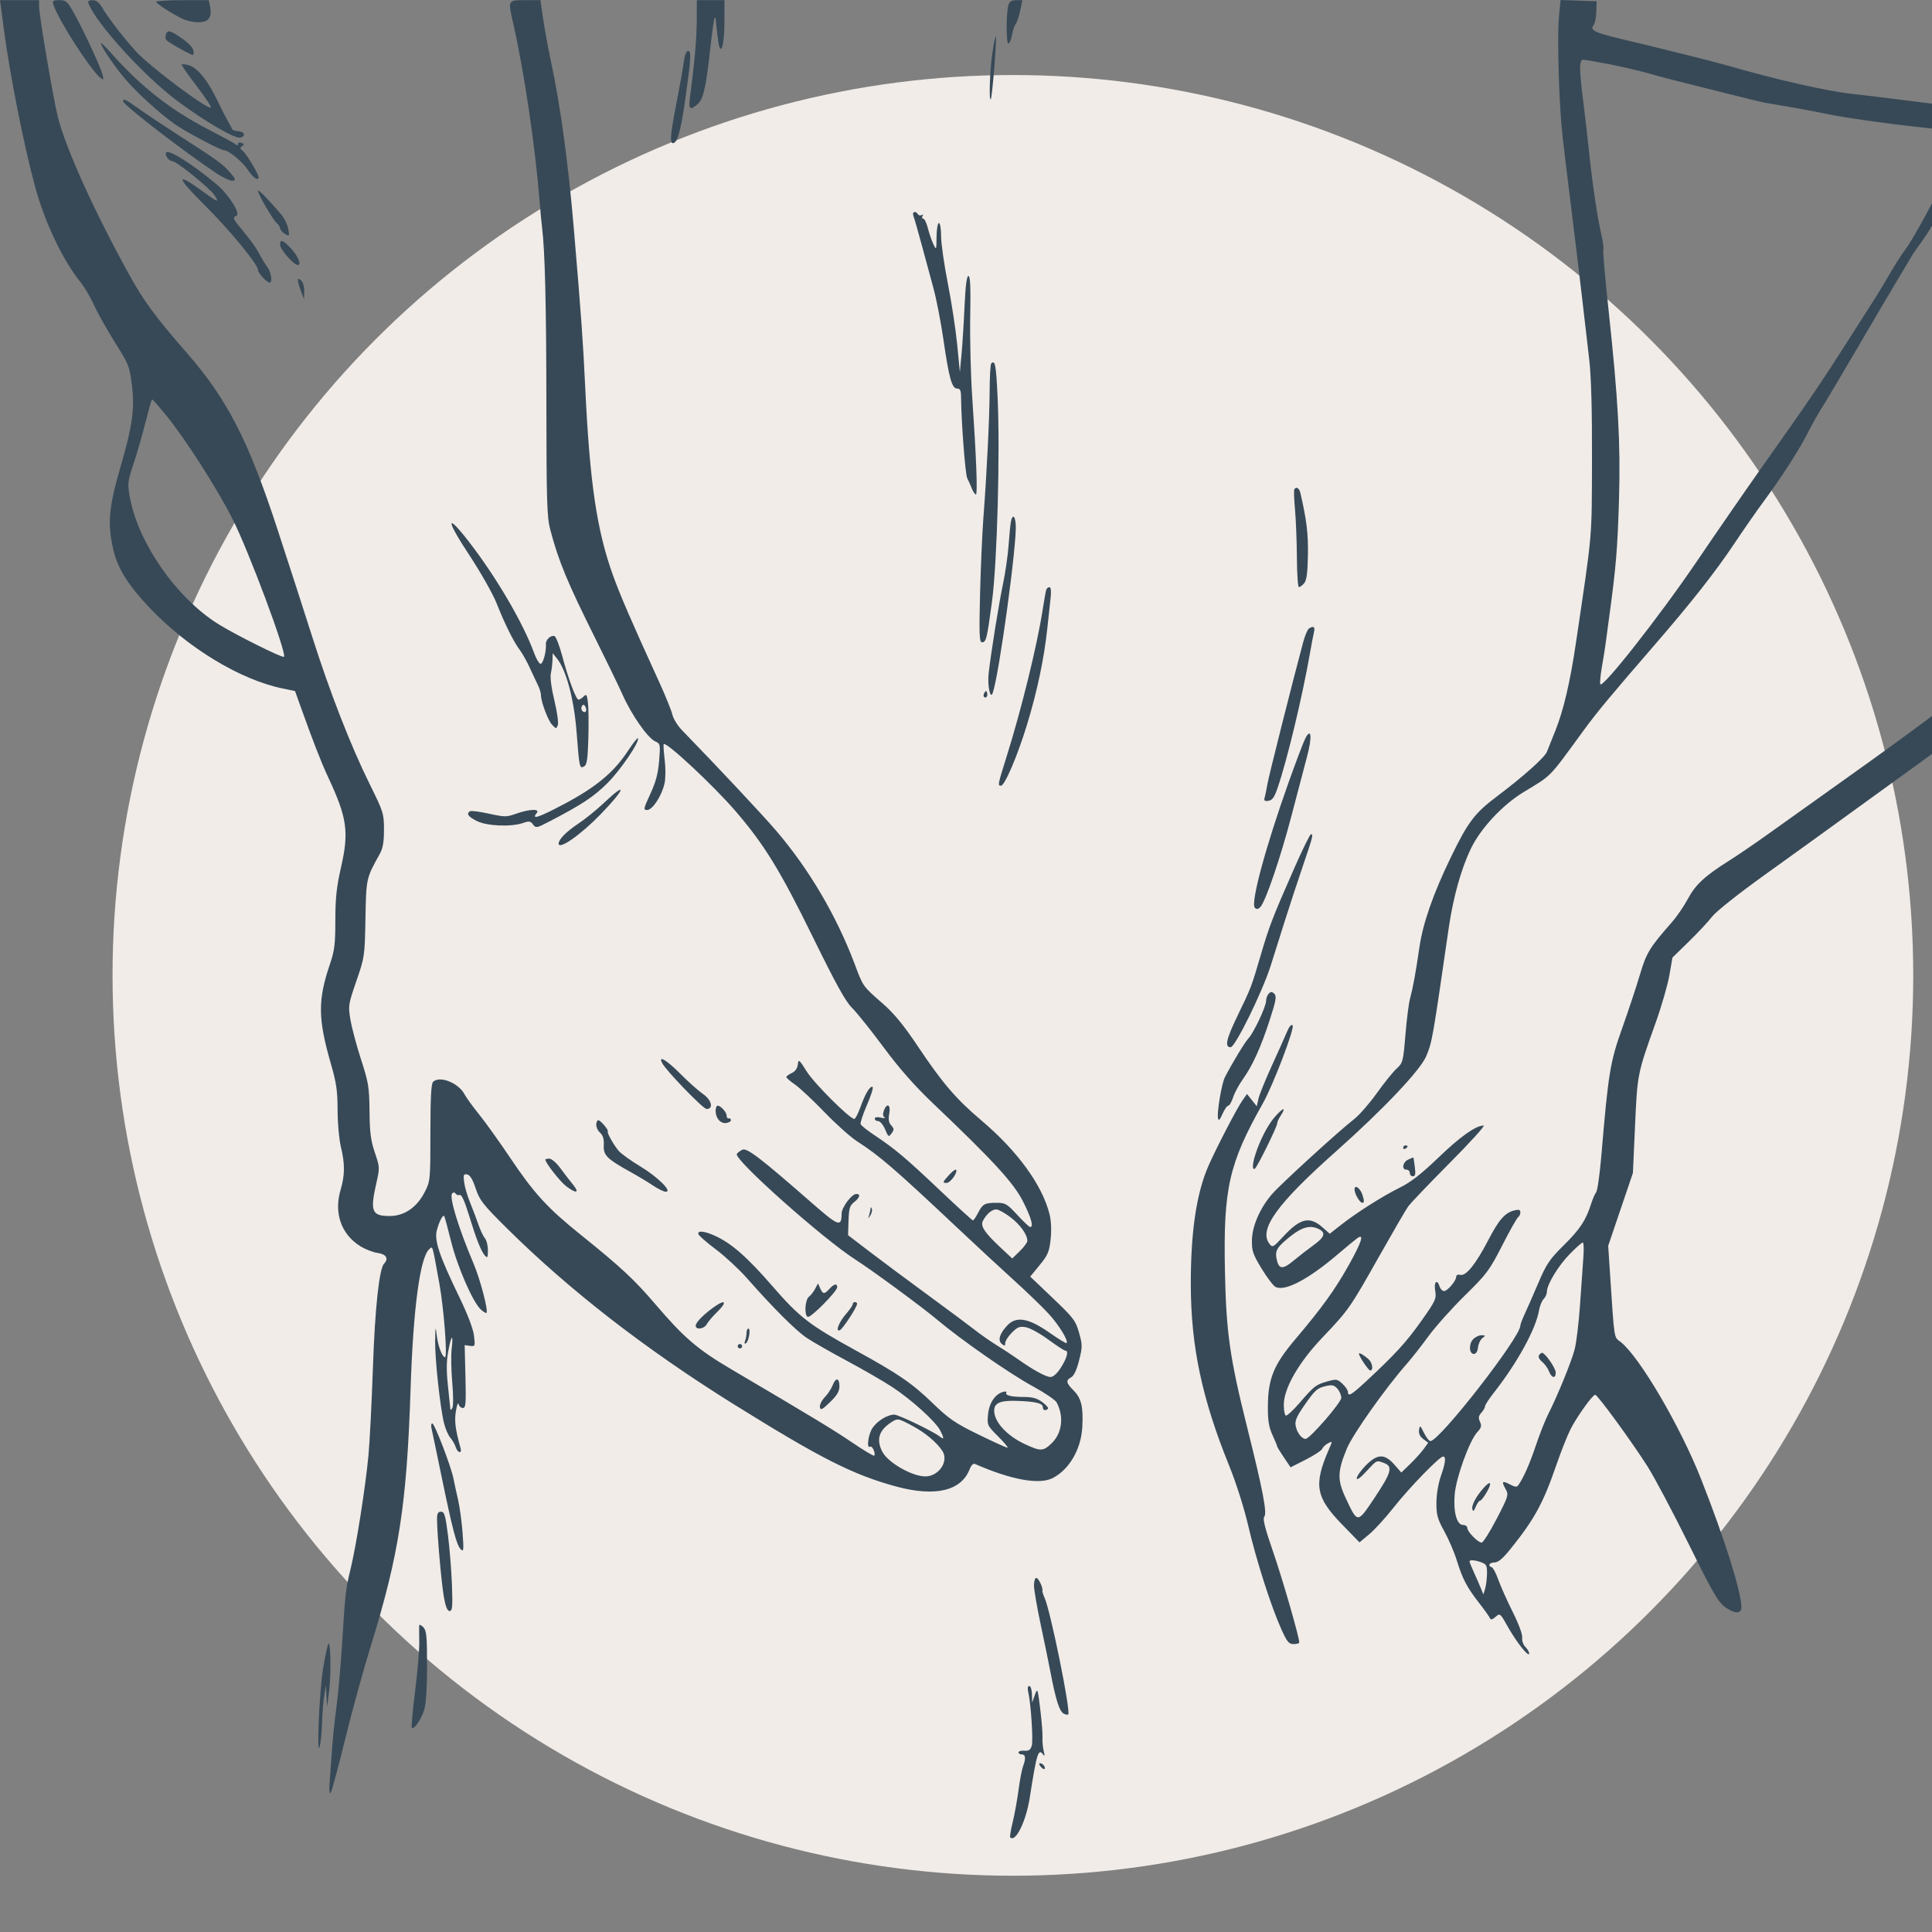
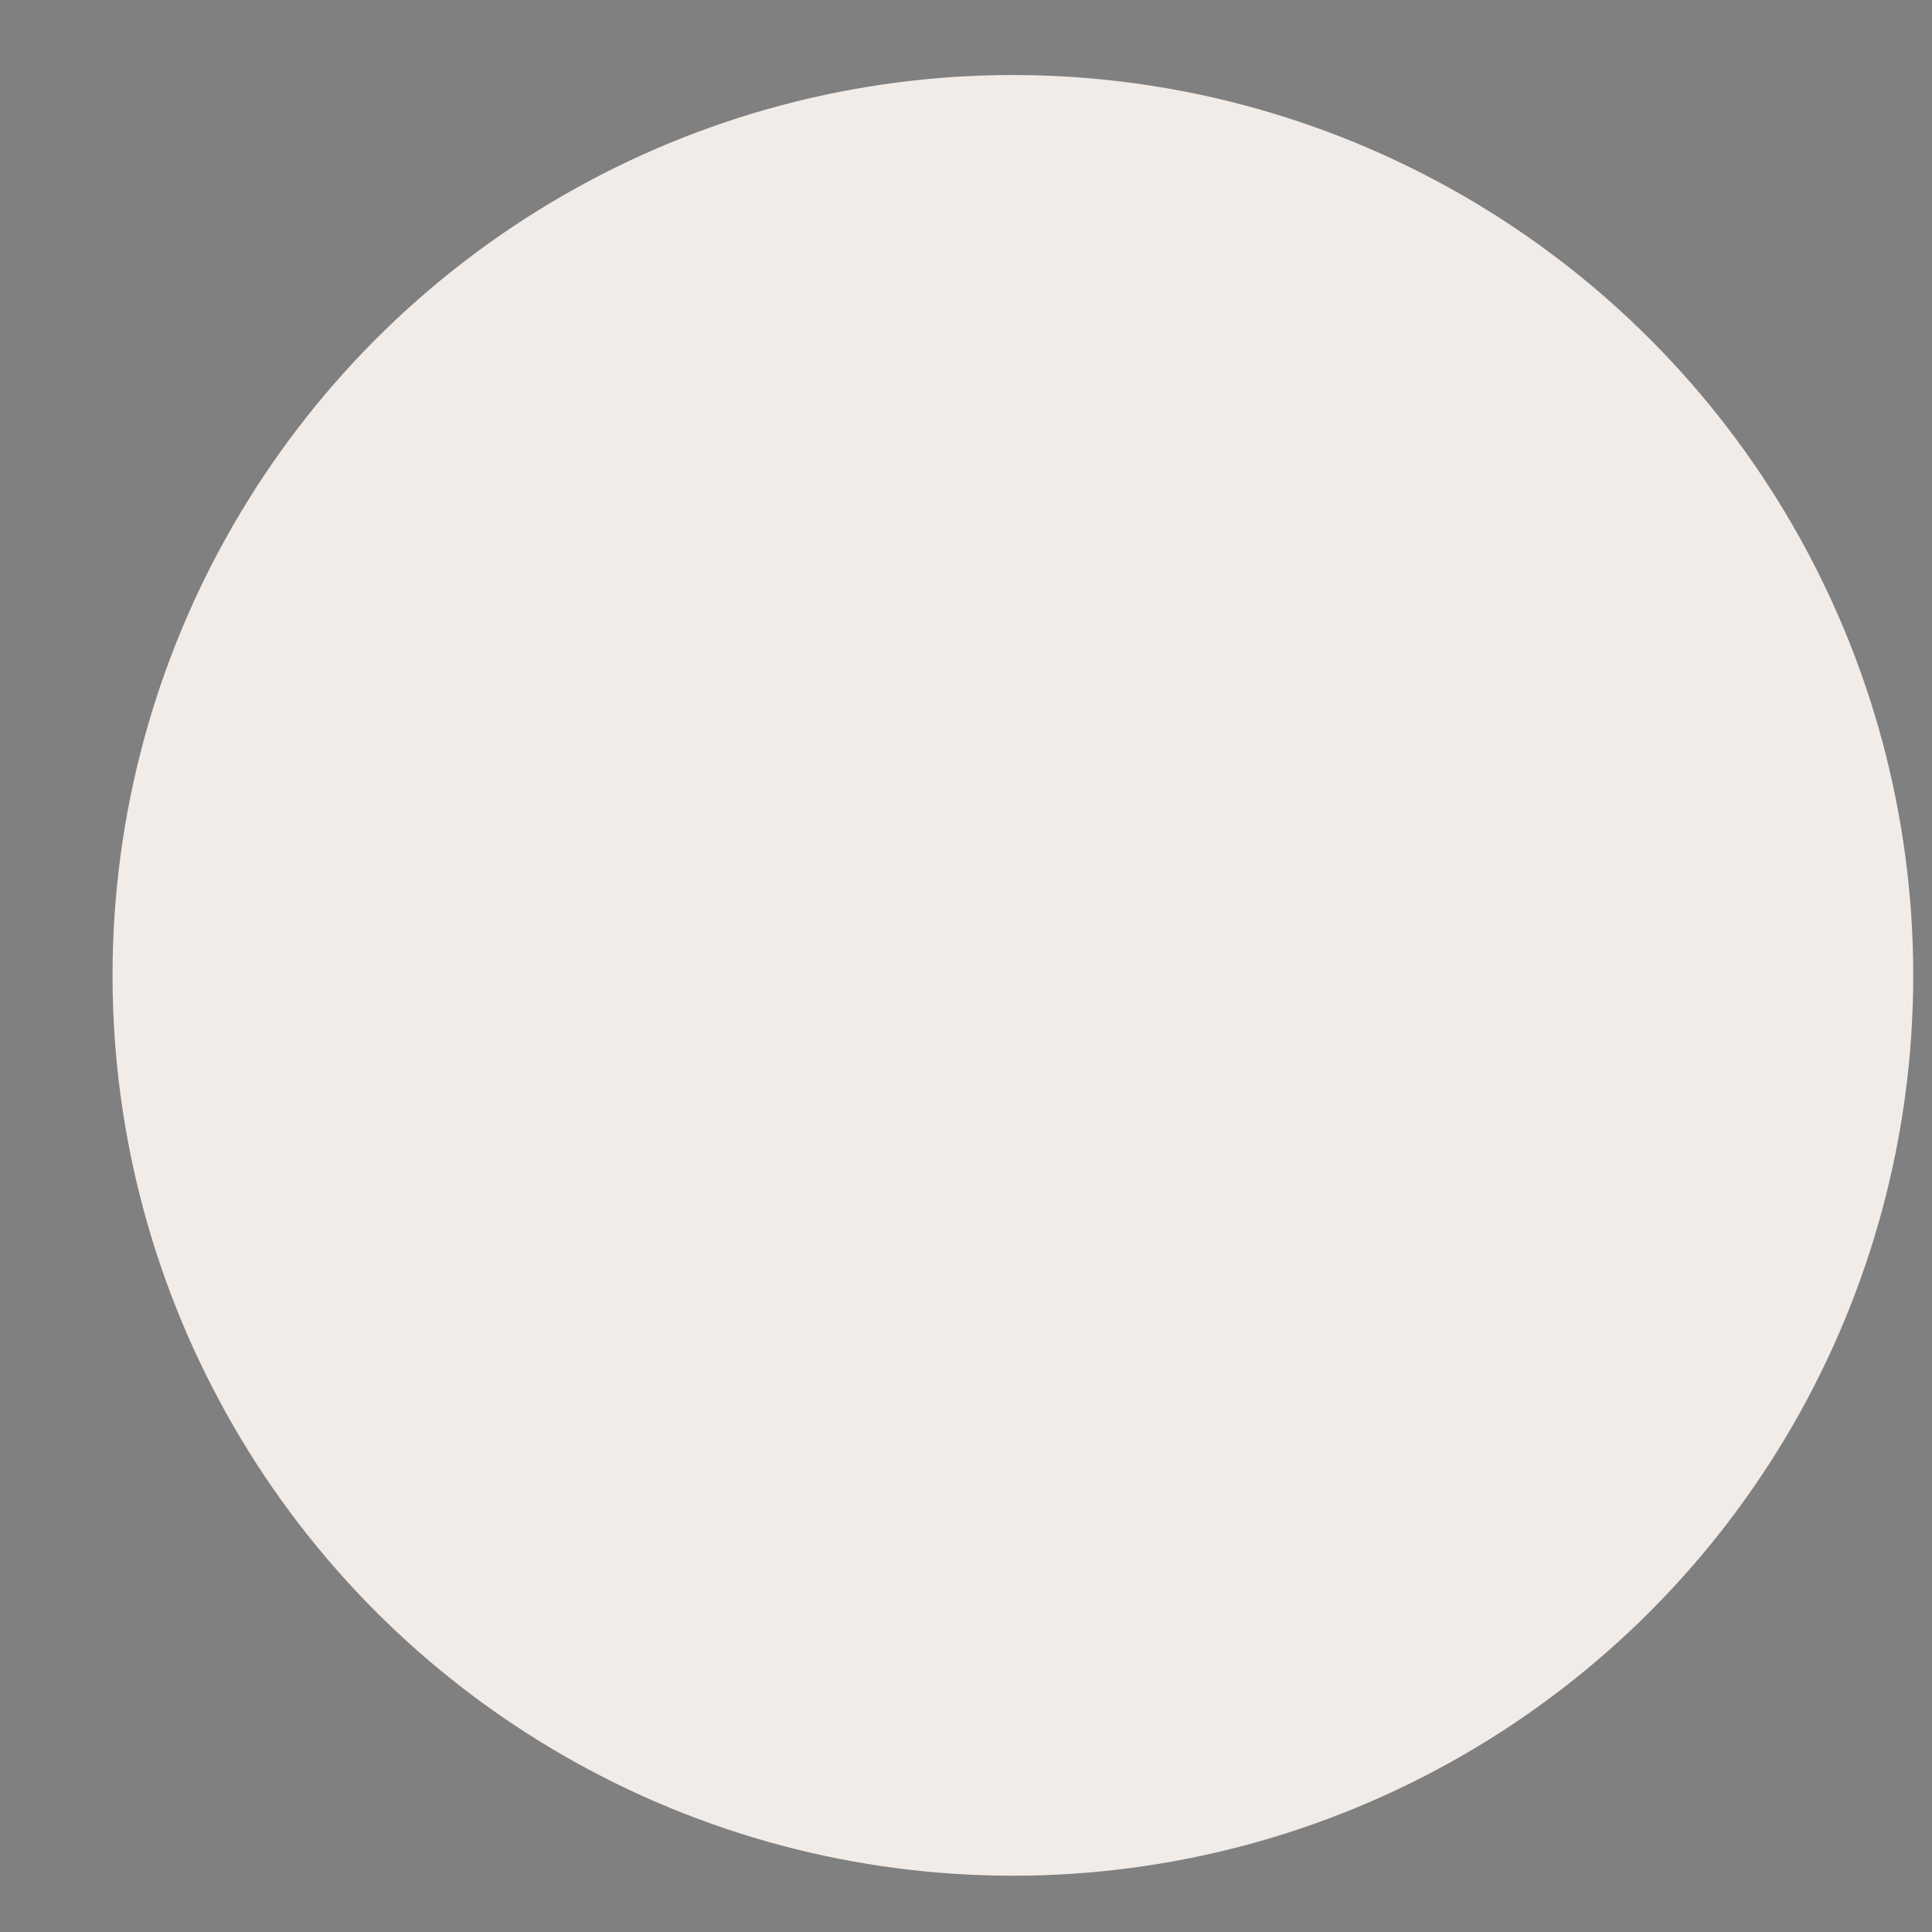
<svg xmlns="http://www.w3.org/2000/svg" width="103" height="103" viewBox="0 0 103 103" fill="none">
  <rect x="0" y="0" width="103" height="103" fill="#808080" stroke="none" />
  <g clip-path="url(#clip0_1001_10106)">
    <circle cx="54" cy="52" r="48" fill="#F1ECE8" />
-     <path fill-rule="evenodd" clip-rule="evenodd" d="M0.207 1.574C0.532 4.023 1.275 7.763 1.87 9.95C2.394 11.87 3.337 13.858 4.283 15.03C4.501 15.3 4.832 15.86 5.018 16.274C5.204 16.688 5.705 17.581 6.131 18.258C6.875 19.441 6.911 19.534 7.038 20.575C7.186 21.792 7.056 22.721 6.441 24.831C5.795 27.047 5.72 27.893 6.041 29.302C6.268 30.301 6.83 31.197 7.998 32.426C10.017 34.549 12.804 36.236 15.065 36.704L15.729 36.842L15.99 37.571C16.699 39.552 17.112 40.614 17.488 41.419C18.505 43.594 18.613 44.339 18.183 46.228C17.942 47.288 17.878 47.879 17.878 49.06C17.878 50.324 17.835 50.68 17.598 51.376C16.937 53.315 16.945 54.295 17.64 56.712C17.934 57.73 17.996 58.163 17.998 59.182C17.999 59.862 18.076 60.735 18.17 61.123C18.394 62.049 18.391 62.646 18.16 63.425C17.793 64.658 18.183 65.793 19.195 66.43C19.465 66.6 19.889 66.766 20.137 66.799C20.589 66.86 20.736 67.103 20.479 67.364C20.216 67.631 19.989 69.75 19.88 72.946C19.817 74.79 19.71 76.881 19.643 77.593C19.482 79.3 18.994 82.4 18.689 83.652C18.425 84.738 18.411 84.867 18.224 87.828C18.154 88.928 18.025 90.357 17.937 91.004C17.848 91.651 17.743 92.657 17.703 93.239C17.664 93.822 17.606 94.614 17.576 95C17.543 95.407 17.563 95.655 17.623 95.589C17.68 95.526 18.024 94.257 18.389 92.769C18.753 91.281 19.371 89.032 19.761 87.773C21.267 82.914 21.687 80.217 21.887 74.101C22.03 69.71 22.395 67.002 22.897 66.585C23.076 66.438 23.035 66.297 23.421 68.417C23.663 69.746 23.864 72.358 23.725 72.358C23.583 72.358 23.363 71.793 23.291 71.24C23.217 70.665 23.215 70.671 23.199 71.477C23.18 72.392 23.46 75.003 23.669 75.862C23.743 76.167 23.896 76.523 24.01 76.652C24.123 76.781 24.252 77.006 24.296 77.152C24.39 77.46 24.64 77.517 24.555 77.211C24.273 76.187 24.219 75.758 24.305 75.233C24.357 74.913 24.422 74.745 24.448 74.858C24.474 74.971 24.577 75.064 24.676 75.064C24.831 75.064 24.85 74.83 24.814 73.387L24.773 71.711L25.056 71.751C25.329 71.789 25.337 71.771 25.27 71.208C25.227 70.847 24.933 70.073 24.496 69.168C23.409 66.924 23.141 66.121 23.293 65.573C23.425 65.095 23.612 64.741 23.683 64.832C23.707 64.863 23.87 65.466 24.046 66.173C24.386 67.543 25.219 69.447 25.64 69.818C25.78 69.942 25.913 70.021 25.936 69.995C26.041 69.874 25.604 68.209 25.244 67.358C24.429 65.431 23.932 63.798 24.108 63.623C24.174 63.557 24.246 63.563 24.292 63.637C24.334 63.705 24.433 63.736 24.512 63.707C24.605 63.673 24.772 64.035 24.988 64.742C25.391 66.061 25.648 66.714 25.855 66.942C25.987 67.088 26.011 67.045 26.011 66.658C26.011 66.406 25.939 66.117 25.852 66.015C25.764 65.913 25.611 65.591 25.512 65.3C25.412 65.008 25.211 64.479 25.066 64.123C24.92 63.767 24.775 63.273 24.744 63.024C24.695 62.631 24.716 62.577 24.907 62.613C25.058 62.641 25.2 62.876 25.36 63.359C25.569 63.99 25.744 64.214 27.017 65.476C30.352 68.783 34.417 71.936 39.12 74.865C43.76 77.754 45.458 78.615 47.757 79.244C49.853 79.817 51.253 79.488 51.699 78.316C51.774 78.121 51.888 78.007 51.972 78.045C53.929 78.902 55.413 79.169 56.134 78.794C57.009 78.338 57.632 77.262 57.699 76.094C57.76 75.01 57.651 74.546 57.241 74.136C56.835 73.731 56.809 73.587 57.112 73.425C57.253 73.35 57.403 73.027 57.528 72.53C57.711 71.804 57.711 71.705 57.527 71.052C57.346 70.408 57.234 70.26 56.127 69.205L54.925 68.059L55.427 67.446C55.866 66.91 55.94 66.735 56.012 66.065C56.063 65.589 56.042 65.086 55.956 64.74C55.569 63.183 54.252 61.369 52.32 59.733C50.969 58.589 50.245 57.745 48.942 55.796C48.18 54.656 47.672 54.036 47.061 53.502C45.995 52.57 46.017 52.602 45.574 51.418C44.606 48.839 43.132 46.333 41.382 44.291C40.638 43.422 38.355 40.986 36.364 38.934C36.127 38.69 35.895 38.316 35.848 38.104C35.801 37.892 35.484 37.109 35.144 36.363C33.676 33.153 33.073 31.761 32.683 30.679C31.814 28.271 31.439 25.723 31.197 20.596C31.084 18.208 30.992 16.921 30.602 12.303C30.298 8.7 29.887 5.681 29.368 3.244C29.216 2.533 29.029 1.513 28.952 0.98L28.812 0.009H28.001C27.061 0.009 27.072 -0.013 27.372 1.303C27.945 3.81 28.549 7.909 28.776 10.832C28.814 11.317 28.869 11.9 28.898 12.126C29.053 13.339 29.124 16.21 29.129 21.537C29.134 26.759 29.159 27.571 29.337 28.243C29.784 29.935 30.249 31.054 31.782 34.125C32.347 35.257 32.987 36.581 33.205 37.066C33.679 38.127 34.533 39.344 34.928 39.523C35.206 39.65 35.212 39.681 35.139 40.566C35.084 41.243 34.963 41.697 34.669 42.33C34.304 43.117 34.291 43.183 34.502 43.183C34.785 43.183 35.279 42.431 35.426 41.773C35.488 41.499 35.492 40.958 35.436 40.506C35.382 40.072 35.36 39.695 35.386 39.669C35.523 39.532 38.037 41.879 39.205 43.234C40.741 45.016 41.596 46.407 43.331 49.948C44.557 52.448 45.077 53.39 45.423 53.73C45.676 53.979 46.432 54.924 47.104 55.83C47.948 56.968 48.764 57.895 49.747 58.829C52.955 61.882 54.042 63.066 54.538 64.049C54.978 64.919 55.117 65.417 54.92 65.417C54.872 65.417 54.564 65.126 54.235 64.77C53.681 64.172 53.597 64.123 53.113 64.125C52.488 64.127 52.387 64.184 52.132 64.682C52.024 64.892 51.906 65.064 51.87 65.064C51.834 65.064 51.027 64.328 50.076 63.427C48.252 61.701 47.706 61.242 46.61 60.514C46.238 60.267 45.911 60.005 45.883 59.932C45.854 59.86 46.007 59.397 46.222 58.903C46.437 58.409 46.572 57.979 46.52 57.948C46.391 57.868 46.127 58.307 45.868 59.035C45.747 59.375 45.601 59.653 45.545 59.653C45.304 59.653 43.418 57.772 43.012 57.129C42.598 56.471 42.569 56.448 42.533 56.753C42.509 56.96 42.392 57.125 42.209 57.208C42.052 57.279 41.923 57.375 41.923 57.421C41.923 57.466 42.13 57.647 42.384 57.822C42.638 57.998 43.345 58.659 43.955 59.292C44.565 59.925 45.352 60.628 45.704 60.854C46.889 61.615 47.712 62.326 51.057 65.476C52.03 66.392 53.388 67.65 54.075 68.272C54.762 68.895 55.589 69.693 55.912 70.047C56.461 70.646 56.976 71.49 56.862 71.603C56.835 71.631 56.422 71.38 55.944 71.045C54.829 70.263 54.174 70.154 53.693 70.671C53.284 71.111 53.184 71.461 53.412 71.65C53.561 71.773 53.592 71.764 53.592 71.599C53.592 71.489 53.752 71.239 53.949 71.043C54.252 70.74 54.365 70.697 54.703 70.761C54.921 70.802 55.457 71.098 55.894 71.42C56.331 71.742 56.734 72.005 56.79 72.005C56.985 72.005 56.889 72.39 56.568 72.897C56.364 73.218 56.156 73.41 56.008 73.412C55.767 73.415 55.065 73.03 54.234 72.438C53.978 72.255 53.494 71.938 53.159 71.732C52.824 71.526 52.294 71.157 51.98 70.91C51.667 70.664 50.509 69.803 49.407 68.996C48.305 68.189 46.91 67.151 46.308 66.689L45.212 65.85L45.237 65.077C45.258 64.423 45.305 64.269 45.537 64.087C45.844 63.846 45.895 63.653 45.653 63.653C45.404 63.653 44.87 64.37 44.868 64.705C44.863 65.433 44.708 65.379 43.319 64.164C40.503 61.7 39.809 61.17 39.566 61.299C39.443 61.365 39.315 61.464 39.281 61.519C39.105 61.802 43.873 66.047 45.622 67.164C46.502 67.727 49.155 69.677 49.952 70.348C51.241 71.433 53.811 73.223 55.045 73.897C55.683 74.244 56.261 74.634 56.331 74.764C56.74 75.526 56.622 76.429 56.042 76.969C55.608 77.374 55.472 77.376 54.652 76.996C53.679 76.545 53.002 75.809 53.002 75.202C53.002 74.803 53.325 74.659 54.164 74.683C55.183 74.713 55.595 74.808 55.595 75.014C55.595 75.189 55.737 75.236 55.869 75.105C55.911 75.062 55.777 74.903 55.571 74.752C55.29 74.545 55.041 74.476 54.58 74.476C53.909 74.476 53.56 74.387 53.651 74.239C53.684 74.187 53.608 74.171 53.484 74.204C53.056 74.315 52.735 74.792 52.676 75.404C52.621 75.976 52.632 76 53.218 76.585C53.547 76.913 53.768 77.181 53.709 77.181C53.651 77.181 52.956 76.865 52.165 76.479C50.936 75.879 50.588 75.642 49.772 74.852C48.627 73.743 47.926 73.261 45.62 71.994C43.135 70.629 42.627 70.236 41.157 68.542C39.829 67.013 38.987 66.277 38.115 65.882C37.543 65.623 37.167 65.588 37.236 65.8C37.263 65.881 37.686 66.249 38.177 66.618C38.668 66.988 39.406 67.672 39.818 68.139C41.254 69.769 42.453 70.963 43.041 71.348C43.366 71.561 44.328 72.109 45.178 72.564C46.028 73.019 47.113 73.647 47.589 73.96C48.593 74.621 49.879 75.785 50.122 76.255C50.336 76.668 50.337 76.777 50.124 76.601C49.808 76.339 47.902 75.417 47.677 75.417C47.322 75.417 46.797 75.734 46.529 76.109C46.288 76.448 46.18 77.26 46.393 77.128C46.505 77.059 46.703 77.508 46.604 77.607C46.574 77.637 46.052 77.324 45.444 76.912C44.427 76.223 43.393 75.596 38.983 72.997C37.193 71.942 36.47 71.323 34.95 69.544C33.812 68.212 33.106 67.555 30.95 65.821C29.19 64.407 28.469 63.619 27.198 61.725C26.629 60.877 25.886 59.838 25.546 59.418C25.207 58.997 24.856 58.513 24.766 58.341C24.446 57.73 23.435 57.33 23.088 57.677C22.986 57.778 22.946 58.545 22.946 60.386C22.946 62.899 22.94 62.967 22.649 63.54C22.228 64.37 21.558 64.829 20.772 64.829C19.819 64.829 19.721 64.582 20.068 63.058C20.249 62.263 20.247 62.218 19.984 61.447C19.767 60.808 19.711 60.376 19.7 59.241C19.686 57.956 19.646 57.709 19.248 56.482C19.008 55.741 18.754 54.788 18.683 54.365C18.558 53.62 18.568 53.552 19 52.3C19.439 51.026 19.446 50.975 19.483 48.972C19.523 46.818 19.522 46.825 20.241 45.536C20.412 45.229 20.471 44.897 20.471 44.233C20.471 43.375 20.443 43.286 19.718 41.822C18.703 39.773 17.595 36.933 16.646 33.949C16.214 32.59 15.384 30.022 14.801 28.243C13.242 23.477 12.126 21.301 9.976 18.832C8.26 16.862 7.667 16.056 6.882 14.633C5.008 11.231 3.534 7.978 3.088 6.253C2.855 5.354 2.084 0.813 2.084 0.34V0.009H1.042H0L0.207 1.574ZM2.858 0.274C3.103 1.05 4.801 3.694 5.342 4.14C5.52 4.286 5.533 4.273 5.475 4.009C5.392 3.637 4.503 1.711 3.969 0.744C3.596 0.071 3.529 0.009 3.168 0.009C2.815 0.009 2.784 0.036 2.858 0.274ZM4.718 0.181C5.136 1.268 7.711 4.09 9.485 5.404C10.968 6.503 12.53 7.41 12.814 7.336C13.132 7.253 13.043 7.013 12.687 6.994C12.533 6.986 12.391 6.933 12.371 6.877C12.351 6.82 12.257 6.641 12.162 6.479C12.067 6.318 11.78 5.757 11.525 5.233C11.027 4.212 10.493 3.583 10.025 3.465C9.865 3.425 9.713 3.414 9.687 3.44C9.661 3.466 10.015 3.977 10.474 4.576C10.933 5.175 11.278 5.694 11.242 5.731C11.096 5.876 8.034 3.588 7.267 2.761C6.645 2.09 5.757 0.939 5.438 0.392C5.285 0.129 5.127 0.009 4.934 0.009C4.735 0.009 4.671 0.06 4.718 0.181ZM8.331 0.097C8.331 0.191 9.081 0.679 9.71 0.996C9.917 1.1 10.3 1.186 10.56 1.186C11.117 1.186 11.315 0.934 11.203 0.372L11.13 0.009H9.73C8.961 0.009 8.331 0.049 8.331 0.097ZM37.145 1.097C37.142 2.055 37.025 3.373 36.781 5.215C36.7 5.824 36.789 5.901 37.183 5.56C37.495 5.29 37.63 4.71 37.858 2.663C37.958 1.76 38.065 0.997 38.095 0.967C38.126 0.936 38.152 0.933 38.154 0.96C38.178 1.371 38.299 2.345 38.342 2.476C38.481 2.898 38.619 2.246 38.621 1.156L38.623 0.009L37.886 0.009L37.149 0.009L37.145 1.097ZM53.767 0.25C53.635 0.663 53.635 2.367 53.766 2.324C53.831 2.302 53.916 2.092 53.955 1.858C53.993 1.625 54.08 1.364 54.148 1.28C54.216 1.196 54.324 0.875 54.389 0.568L54.506 0.009H54.175C53.944 0.009 53.82 0.083 53.767 0.25ZM83.111 0.916C83.008 2.003 83.118 5.631 83.303 7.264C83.375 7.9 83.592 9.691 83.785 11.244C83.978 12.797 84.234 14.914 84.353 15.95C84.472 16.985 84.641 18.441 84.728 19.185C84.832 20.084 84.881 21.877 84.873 24.537C84.86 28.835 84.914 28.224 84.013 34.301C83.706 36.37 83.353 37.875 82.925 38.941C82.729 39.43 82.524 39.942 82.47 40.079C82.347 40.386 81.22 41.394 79.817 42.449C78.614 43.354 78.267 43.812 77.345 45.712C76.416 47.627 75.862 49.209 75.677 50.477C75.47 51.892 75.332 52.647 75.172 53.242C75.102 53.5 74.991 54.374 74.925 55.183C74.809 56.596 74.791 56.665 74.453 56.974C74.26 57.151 73.784 57.741 73.397 58.286C73.009 58.83 72.465 59.452 72.188 59.667C71.368 60.303 68.256 63.146 67.81 63.666C67.169 64.413 66.755 65.369 66.743 66.123C66.735 66.69 66.799 66.877 67.258 67.632C67.547 68.105 67.878 68.544 67.995 68.606C68.49 68.87 69.733 68.222 71.316 66.873C71.762 66.493 72.226 66.109 72.347 66.021C72.753 65.724 72.605 66.199 71.899 67.458C71.167 68.766 70.478 69.721 69.056 71.399C67.907 72.756 67.605 73.492 67.594 74.964C67.589 75.732 67.643 76.073 67.838 76.501C67.976 76.803 68.089 77.078 68.089 77.11C68.089 77.143 68.25 77.407 68.447 77.698L68.804 78.227L69.615 77.816C70.061 77.589 70.454 77.331 70.489 77.242C70.523 77.152 70.662 77.02 70.798 76.947C71.043 76.817 71.043 76.819 70.85 77.263C70.019 79.174 70.136 79.825 71.58 81.305L72.479 82.228L72.997 81.795C73.282 81.558 73.871 80.912 74.306 80.36C75.139 79.305 76.743 77.652 76.934 77.652C77.104 77.652 77.064 77.992 76.811 78.711C76.68 79.084 76.582 79.677 76.579 80.113C76.576 80.762 76.635 80.975 77 81.638C77.233 82.061 77.531 82.754 77.661 83.177C77.969 84.175 78.201 84.618 78.856 85.46C79.152 85.839 79.415 86.21 79.441 86.283C79.471 86.369 79.573 86.34 79.73 86.202C79.969 85.99 79.978 85.996 80.399 86.748C80.856 87.564 81.521 88.393 81.524 88.151C81.525 88.07 81.433 87.912 81.32 87.798C81.204 87.683 81.131 87.468 81.153 87.311C81.177 87.145 80.967 86.577 80.646 85.936C80.346 85.336 80.001 84.564 79.88 84.222C79.759 83.88 79.603 83.58 79.532 83.557C79.298 83.479 79.4 83.299 79.678 83.299C79.873 83.299 80.124 83.086 80.543 82.563C81.803 80.994 82.266 80.148 82.956 78.151C83.213 77.407 83.559 76.529 83.726 76.201C84.071 75.523 84.904 74.358 85.045 74.358C85.17 74.358 86.996 76.861 87.835 78.181C88.204 78.764 89.191 80.623 90.027 82.313C91.373 85.034 91.601 85.423 92.014 85.709C92.504 86.048 92.843 86.038 92.839 85.684C92.831 84.851 91.947 82.04 90.689 78.853C89.579 76.036 87.405 72.331 86.401 71.543C86.031 71.252 86.077 71.558 85.826 67.77L85.737 66.417L86.396 64.475L87.055 62.533L87.169 60.005C87.293 57.258 87.294 57.248 88.254 54.563C88.573 53.673 88.908 52.517 88.998 51.996L89.163 51.049L90.03 50.204C90.506 49.74 91.069 49.138 91.279 48.867C91.504 48.579 92.697 47.634 94.167 46.58C95.545 45.592 97.202 44.397 97.85 43.925C98.499 43.453 100.435 42.051 102.153 40.81C105.933 38.078 108.093 36.364 110.639 34.072C112.074 32.78 115.792 28.978 118.005 26.537C119.296 25.114 120.834 23.42 121.422 22.773C126.408 17.287 128.885 14.172 131.076 10.63C132.026 9.093 133.004 7.819 133.809 7.068C136.07 4.957 136.601 4.24 136.882 2.914C137.066 2.052 137.031 0.896 136.805 0.302C136.699 0.024 136.647 0.009 135.747 0.009C135.227 0.009 134.802 0.033 134.802 0.061C134.802 0.09 134.921 0.315 135.067 0.561C135.283 0.927 135.332 1.185 135.332 1.965C135.332 2.899 135.32 2.938 134.821 3.671C134.54 4.083 133.915 4.765 133.432 5.185C132.317 6.157 131.432 7.275 130.081 9.419C128.186 12.427 127.026 13.939 123.268 18.299C118.868 23.402 114.028 28.737 112.216 30.481C108.775 33.791 104.946 36.858 98.734 41.277C97.081 42.453 95.119 43.853 94.373 44.388C93.628 44.923 92.647 45.594 92.193 45.879C90.898 46.692 90.393 47.158 89.987 47.918C89.781 48.305 89.396 48.867 89.132 49.167C87.942 50.52 87.773 50.798 87.426 51.97C87.238 52.605 86.814 53.885 86.483 54.815C85.838 56.626 85.745 57.196 85.371 61.617C85.288 62.6 85.165 63.473 85.097 63.558C85.03 63.642 84.908 63.923 84.826 64.182C84.548 65.059 84.233 65.535 83.368 66.389C82.609 67.139 82.445 67.382 82.004 68.417C81.728 69.064 81.401 69.809 81.278 70.072C81.155 70.335 81.054 70.604 81.054 70.671C81.054 71.298 76.746 76.828 76.258 76.828C76.188 76.828 76.033 76.63 75.914 76.387C75.713 75.977 75.694 75.966 75.654 76.231C75.625 76.424 75.697 76.582 75.876 76.717L76.141 76.916L75.897 77.255C75.762 77.441 75.44 77.798 75.18 78.049L74.708 78.505L74.333 78.078C73.812 77.486 73.421 77.501 72.804 78.137C72.544 78.403 72.332 78.707 72.332 78.811C72.332 78.928 72.526 78.789 72.844 78.443C73.412 77.826 73.377 77.842 73.798 78.002C74.268 78.18 74.177 78.511 73.289 79.84C72.356 81.238 72.387 81.238 71.735 79.849C71.288 78.896 71.302 78.434 71.81 77.215C72.127 76.456 73.871 73.991 74.989 72.722C75.251 72.425 75.775 71.758 76.153 71.24C76.531 70.723 77.407 69.743 78.099 69.064C79.265 67.919 79.41 67.724 80.089 66.394C80.492 65.605 80.874 64.927 80.938 64.887C81.002 64.848 81.054 64.733 81.054 64.633C81.054 64.493 80.979 64.469 80.73 64.531C80.234 64.654 79.904 65.031 79.338 66.123C78.686 67.383 78.154 68.045 77.856 67.967C77.727 67.933 77.636 67.971 77.636 68.059C77.636 68.28 77.173 68.829 76.987 68.829C76.899 68.829 76.793 68.723 76.752 68.594C76.616 68.165 76.433 68.334 76.514 68.814C76.586 69.239 76.537 69.346 75.769 70.431C74.97 71.559 74.386 72.197 72.815 73.657C72.045 74.373 71.861 74.478 71.861 74.202C71.861 74.116 71.73 73.924 71.57 73.774C71.301 73.521 71.243 73.512 70.775 73.644C70.152 73.819 70.067 73.885 69.28 74.796C68.932 75.2 68.602 75.501 68.545 75.466C68.489 75.431 68.443 75.174 68.443 74.894C68.443 74.018 69.228 72.648 70.491 71.319C71.904 69.833 71.964 69.748 73.514 67C74.243 65.709 74.941 64.508 75.066 64.33C75.191 64.153 76.188 63.107 77.282 62.007C78.375 60.906 79.192 60.006 79.097 60.006C78.679 60.006 77.852 60.592 76.687 61.713C75.77 62.594 75.213 63.027 74.619 63.32C73.705 63.771 72.324 64.648 71.465 65.323L70.893 65.773L70.489 65.419C69.814 64.827 69.312 64.95 68.41 65.926C67.87 66.51 67.839 66.525 67.673 66.306C67.096 65.546 68.081 64.178 71.213 61.396C73.739 59.151 75.73 57.05 76.039 56.301C76.353 55.544 76.37 55.447 77.235 49.477C77.474 47.832 77.9 46.31 78.425 45.226C78.943 44.159 80.099 42.918 81.207 42.242C82.78 41.283 82.515 41.555 84.43 38.937C85.151 37.952 85.827 37.138 88.22 34.373C90.171 32.12 91.469 30.469 92.469 28.969C92.973 28.214 93.681 27.196 94.044 26.707C94.981 25.443 95.936 23.956 96.383 23.067C96.594 22.646 96.936 22.037 97.143 21.714C97.35 21.39 98.2 19.961 99.031 18.538C99.863 17.114 100.839 15.457 101.201 14.855C101.562 14.253 101.911 13.671 101.977 13.561C102.042 13.451 102.273 13.123 102.489 12.832C102.705 12.541 103.09 11.906 103.343 11.42C104.296 9.597 106.255 7.163 107.954 5.691C109.683 4.193 111.627 3.222 113.573 2.887C114.595 2.711 116.048 2.11 116.142 1.823C116.201 1.643 115.069 1.64 114.637 1.818C114.415 1.91 113.779 2.07 113.224 2.174C110.789 2.627 108.445 3.763 106.846 5.263C106.479 5.609 106.116 5.891 106.041 5.891C105.9 5.891 104.283 5.694 101.269 5.309C100.296 5.185 99.182 5.051 98.793 5.012C97.482 4.88 94.614 4.228 92.016 3.472C91.369 3.283 88.69 2.615 86.367 2.061C85.02 1.74 84.745 1.602 84.954 1.349C85.027 1.263 85.094 0.939 85.103 0.63L85.121 0.068L84.159 0.034L83.197 0L83.111 0.916ZM8.847 1.827C8.811 1.921 8.816 2.054 8.859 2.123C8.922 2.224 9.796 2.731 10.256 2.933C10.31 2.957 10.337 2.856 10.315 2.709C10.291 2.547 10.05 2.288 9.703 2.049C9.064 1.611 8.942 1.579 8.847 1.827ZM52.902 2.86C52.768 3.817 52.715 5.393 52.82 5.289C52.896 5.213 53.156 2.006 53.091 1.941C53.062 1.912 52.977 2.326 52.902 2.86ZM5.384 2.306C5.384 2.454 5.879 3.211 6.468 3.963C7.086 4.753 8.463 6.029 9.368 6.651C9.976 7.068 11.758 8.009 11.941 8.009C12.188 8.009 12.954 8.643 13.226 9.073C13.387 9.329 13.604 9.538 13.707 9.538C13.854 9.538 13.813 9.396 13.511 8.862C13.3 8.49 13.043 8.12 12.94 8.04C12.786 7.923 12.78 7.876 12.908 7.792C13.035 7.708 13.029 7.675 12.879 7.617C12.776 7.578 12.692 7.603 12.692 7.674C12.692 7.762 12.645 7.765 12.544 7.683C12.464 7.618 11.819 7.267 11.112 6.903C9.106 5.87 7.504 4.615 5.942 2.849C5.635 2.503 5.384 2.258 5.384 2.306ZM36.449 3.333C36.404 3.672 36.263 4.48 36.135 5.127C35.733 7.154 35.684 7.671 35.897 7.631C36.126 7.587 36.302 6.932 36.541 5.244C36.841 3.131 36.865 2.715 36.687 2.715C36.588 2.715 36.502 2.94 36.449 3.333ZM85.793 3.423C86.46 3.554 87.378 3.767 87.832 3.896C88.285 4.026 89.002 4.217 89.423 4.321C89.844 4.425 91.011 4.718 92.016 4.972C93.021 5.227 93.949 5.452 94.079 5.474C95.544 5.718 96.688 5.926 97.32 6.062C98.502 6.316 101.66 6.738 103.836 6.933C104.47 6.99 105.02 7.067 105.058 7.105C105.096 7.143 105.018 7.349 104.883 7.562C104.749 7.775 104.441 8.294 104.199 8.715C103.956 9.135 103.728 9.506 103.692 9.538C103.655 9.57 103.508 9.835 103.364 10.126C102.763 11.339 101.876 12.918 101.578 13.303C101.403 13.529 101.03 14.111 100.749 14.597C100.468 15.082 100.118 15.664 99.971 15.891C99.824 16.117 99.131 17.202 98.431 18.302C97.125 20.355 96.43 21.375 93.901 24.949C93.099 26.081 91.552 28.322 90.463 29.927C88.485 32.842 85.409 36.753 85.316 36.473C85.288 36.392 85.327 35.975 85.402 35.548C85.477 35.121 85.559 34.613 85.585 34.419C85.611 34.225 85.718 33.431 85.823 32.654C86.156 30.2 86.238 29.192 86.314 26.596C86.4 23.675 86.268 21.27 85.765 16.613C85.574 14.842 85.444 13.351 85.476 13.299C85.508 13.248 85.457 12.87 85.363 12.46C85.153 11.548 84.894 9.794 84.714 8.068C84.64 7.356 84.502 6.165 84.408 5.421C84.186 3.673 84.186 3.185 84.408 3.185C84.501 3.185 85.125 3.293 85.793 3.423ZM6.563 5.401C6.563 5.585 9.842 8.113 11.534 9.234C11.901 9.477 12.295 9.659 12.41 9.637C12.587 9.602 12.562 9.533 12.237 9.164C11.852 8.726 11.66 8.588 9.333 7.088C8.62 6.628 7.737 6.038 7.372 5.778C6.69 5.29 6.563 5.231 6.563 5.401ZM8.86 8.128C8.769 8.275 9.004 8.597 9.203 8.597C9.41 8.597 11.194 10.04 11.429 10.399C11.706 10.82 11.616 10.798 10.889 10.263C9.341 9.124 9.348 9.39 10.906 10.933C12.218 12.232 13.753 14.094 13.753 14.387C13.753 14.555 14.225 15.067 14.379 15.067C14.541 15.067 14.454 14.503 14.25 14.23C14.134 14.076 13.935 13.747 13.808 13.5C13.68 13.253 13.324 12.752 13.016 12.387C12.419 11.68 12.374 11.585 12.601 11.509C12.854 11.425 12.21 10.386 11.572 9.849C10.309 8.783 8.978 7.938 8.86 8.128ZM13.756 10.174C13.751 10.344 14.551 11.722 14.75 11.887C14.85 11.97 14.931 12.098 14.931 12.171C14.931 12.245 15.045 12.376 15.184 12.463C15.429 12.615 15.435 12.606 15.37 12.206C15.333 11.978 15.153 11.617 14.97 11.405C14.247 10.568 13.758 10.072 13.756 10.174ZM48.696 11.508C48.74 11.622 48.934 12.297 49.126 13.008C49.319 13.72 49.605 14.779 49.764 15.361C49.922 15.944 50.159 17.161 50.291 18.067C50.594 20.158 50.748 20.714 51.024 20.714C51.192 20.714 51.235 20.814 51.238 21.214C51.248 22.499 51.462 25.296 51.565 25.493C51.628 25.614 51.738 25.859 51.808 26.037C51.879 26.215 51.977 26.361 52.027 26.361C52.126 26.361 52.054 24.442 51.829 21.126C51.751 19.961 51.704 18.042 51.725 16.861C51.754 15.301 51.728 14.714 51.629 14.714C51.538 14.714 51.471 15.235 51.422 16.332C51.382 17.221 51.31 18.373 51.261 18.89L51.173 19.832L51.029 18.361C50.95 17.552 50.725 16.083 50.529 15.096C50.334 14.108 50.173 12.984 50.173 12.596C50.173 12.204 50.121 11.891 50.056 11.891C49.99 11.891 49.934 12.219 49.93 12.626C49.923 13.349 49.92 13.355 49.757 13.008C49.665 12.814 49.534 12.431 49.465 12.156C49.396 11.88 49.285 11.656 49.219 11.656C49.153 11.656 49.136 11.594 49.183 11.52C49.233 11.439 49.215 11.416 49.139 11.463C49.069 11.506 48.978 11.488 48.937 11.422C48.811 11.218 48.611 11.29 48.696 11.508ZM14.931 13.051C14.931 13.292 15.662 14.126 15.874 14.126C16.093 14.126 15.882 13.632 15.485 13.214C15.07 12.779 14.931 12.738 14.931 13.051ZM15.883 14.965C15.888 15.053 15.964 15.311 16.051 15.538L16.21 15.95L16.219 15.523C16.224 15.277 16.153 15.034 16.051 14.95C15.908 14.831 15.876 14.834 15.883 14.965ZM52.845 19.381C52.802 19.424 52.764 20.072 52.76 20.822C52.753 22.301 52.612 25.171 52.428 27.596C52.364 28.437 52.283 30.277 52.249 31.684C52.196 33.826 52.212 34.243 52.35 34.243C52.575 34.243 52.619 34.064 52.888 32.054C53.163 29.993 53.323 24.092 53.184 21.155C53.102 19.434 53.052 19.174 52.845 19.381ZM8.83 22.108C9.833 23.325 11.548 25.996 12.389 27.651C13.254 29.354 15.306 34.849 15.139 35.016C15.063 35.091 12.617 33.875 11.672 33.292C9.429 31.908 7.363 28.954 6.919 26.493C6.794 25.803 6.807 25.672 7.08 24.846C7.35 24.029 7.529 23.404 7.876 22.067C8.047 21.408 8.082 21.302 8.127 21.302C8.148 21.302 8.465 21.665 8.83 22.108ZM68.999 26.096C68.974 26.144 68.993 26.634 69.042 27.184C69.091 27.734 69.135 28.886 69.141 29.743C69.146 30.6 69.195 31.302 69.249 31.302C69.304 31.302 69.429 31.209 69.527 31.096C69.659 30.943 69.711 30.555 69.729 29.596C69.749 28.449 69.66 27.716 69.325 26.272C69.265 26.014 69.092 25.92 68.999 26.096ZM53.896 27.802C53.866 27.947 53.81 28.514 53.771 29.061C53.732 29.608 53.599 30.534 53.475 31.12C53.251 32.184 52.851 34.67 52.708 35.889C52.632 36.53 52.793 37.318 52.923 36.948C53.267 35.972 54.224 28.968 54.152 27.96C54.118 27.486 53.978 27.399 53.896 27.802ZM25.002 29.566C25.611 30.488 26.274 31.656 26.474 32.161C26.924 33.294 27.369 34.19 27.713 34.654C27.857 34.848 28.094 35.272 28.241 35.595C28.388 35.919 28.583 36.334 28.674 36.517C28.765 36.7 28.84 36.942 28.84 37.054C28.84 37.414 29.215 38.411 29.439 38.646C29.647 38.864 29.659 38.865 29.738 38.659C29.784 38.541 29.701 37.95 29.556 37.347C29.395 36.681 29.321 36.112 29.367 35.901C29.41 35.709 29.449 35.388 29.455 35.188L29.465 34.824L29.693 35.107C30.187 35.72 30.602 37.27 30.737 39.007C30.887 40.948 30.898 40.995 31.143 40.858C31.29 40.776 31.335 40.473 31.367 39.352C31.389 38.58 31.379 37.726 31.345 37.455C31.292 37.025 31.263 36.983 31.114 37.132C31.021 37.225 30.899 37.301 30.843 37.301C30.711 37.301 30.301 36.201 29.969 34.955C29.823 34.409 29.64 33.94 29.562 33.914C29.363 33.848 29.089 34.103 29.104 34.339C29.131 34.759 28.94 35.433 28.806 35.388C28.73 35.363 28.582 35.108 28.478 34.822C27.889 33.206 26.454 30.757 24.983 28.86C23.761 27.286 23.773 27.707 25.002 29.566ZM55.776 31.449C55.75 31.529 55.667 31.993 55.592 32.478C55.294 34.412 54.451 37.837 53.642 40.409C53.195 41.83 53.184 41.889 53.364 41.889C53.564 41.889 54.238 40.313 54.747 38.654C55.285 36.901 55.657 35.145 55.831 33.537C55.897 32.922 55.979 32.168 56.012 31.86C56.051 31.507 56.027 31.302 55.948 31.302C55.88 31.302 55.802 31.368 55.776 31.449ZM69.782 33.509C69.708 33.557 69.57 33.887 69.474 34.243C68.902 36.371 67.627 41.433 67.563 41.83C67.521 42.089 67.459 42.398 67.424 42.517C67.373 42.687 67.415 42.724 67.625 42.693C67.83 42.663 67.942 42.505 68.112 42.007C68.635 40.476 69.442 37.103 69.858 34.713C69.931 34.293 70.019 33.829 70.055 33.684C70.12 33.415 70.024 33.353 69.782 33.509ZM52.482 36.932C52.431 37.014 52.421 37.113 52.46 37.152C52.566 37.258 52.681 37.103 52.623 36.932C52.584 36.812 52.556 36.812 52.482 36.932ZM31.235 37.923C31.199 37.982 31.118 37.976 31.052 37.91C30.988 37.845 30.974 37.729 31.021 37.652C31.088 37.545 31.131 37.548 31.204 37.665C31.256 37.75 31.27 37.866 31.235 37.923ZM69.587 39.372C69.49 39.56 69.09 40.613 68.698 41.713C67.463 45.177 66.661 48.157 66.899 48.395C66.995 48.491 67.074 48.48 67.194 48.354C67.47 48.066 68.273 45.71 68.856 43.477C69.16 42.313 69.531 40.904 69.679 40.346C69.963 39.285 69.911 38.745 69.587 39.372ZM33.455 40.065C32.727 41.169 31.785 41.954 30.119 42.842C28.741 43.577 28.3 43.725 28.613 43.349C28.811 43.11 28.23 43.126 27.522 43.379C27.007 43.564 26.913 43.564 26.069 43.379C25.573 43.27 25.118 43.211 25.059 43.248C24.848 43.378 24.955 43.534 25.417 43.769C25.949 44.04 27.251 44.096 27.885 43.875C28.208 43.763 28.286 43.775 28.418 43.956C28.565 44.156 28.61 44.148 29.266 43.807C31.025 42.893 31.649 42.481 32.389 41.746C33.088 41.052 34.14 39.494 34.003 39.357C33.976 39.33 33.729 39.648 33.455 40.065ZM32.197 42.805C31.807 43.175 31.186 43.677 30.816 43.922C30.195 44.333 29.782 44.753 29.782 44.974C29.782 45.327 30.936 44.525 32.002 43.431C33.332 42.066 33.482 41.587 32.197 42.805ZM69.007 46.272C67.848 48.902 67.675 49.35 67.217 50.907C66.705 52.649 66.712 52.631 65.969 54.168C65.37 55.407 65.279 55.83 65.609 55.83C65.853 55.83 67.302 52.879 67.746 51.477C67.951 50.83 68.302 49.718 68.526 49.006C68.751 48.295 69.168 47.024 69.455 46.183C70.004 44.57 70.027 44.477 69.887 44.478C69.838 44.478 69.442 45.285 69.007 46.272ZM67.642 52.97C67.564 53.048 67.5 53.221 67.5 53.353C67.499 53.658 66.847 55.047 66.558 55.359C66.362 55.569 65.724 56.621 65.308 57.419C65.129 57.76 64.867 59.316 64.936 59.622C64.969 59.771 65.036 59.705 65.174 59.388C65.28 59.146 65.418 58.947 65.481 58.947C65.544 58.947 65.66 58.749 65.739 58.506C65.817 58.263 66.052 57.827 66.26 57.535C66.775 56.816 67.217 55.842 67.694 54.372C68.026 53.351 68.068 53.111 67.94 52.983C67.818 52.862 67.753 52.859 67.642 52.97ZM68.609 55.015C68.504 55.269 68.138 56.087 67.797 56.832C67.456 57.577 67.138 58.365 67.09 58.583L67.003 58.978L66.742 58.651L66.48 58.324L66.239 58.665C65.94 59.088 64.827 61.234 64.414 62.182C63.782 63.636 63.478 65.703 63.485 68.507C63.493 71.791 64.082 74.566 65.523 78.123C65.904 79.061 66.324 80.384 66.551 81.358C66.977 83.186 67.763 85.642 68.311 86.857C68.616 87.536 68.712 87.651 68.968 87.651C69.133 87.651 69.268 87.612 69.267 87.563C69.266 87.271 68.366 84.152 67.867 82.715C67.439 81.479 67.311 80.972 67.402 80.863C67.562 80.671 67.33 79.458 66.496 76.123C65.565 72.398 65.372 71.049 65.305 67.779C65.213 63.372 65.515 62.033 67.323 58.829C67.878 57.845 69.042 54.793 68.912 54.663C68.844 54.594 68.728 54.729 68.609 55.015ZM35.307 56.683C35.532 57.104 37.487 59.123 37.668 59.123C38.056 59.123 37.943 58.645 37.479 58.324C37.233 58.153 36.688 57.668 36.269 57.245C35.532 56.503 35.063 56.229 35.307 56.683ZM38.151 59.219C38.151 59.616 38.415 59.917 38.722 59.87C38.867 59.848 38.978 59.776 38.969 59.712C38.96 59.647 38.905 59.607 38.846 59.623C38.788 59.64 38.74 59.577 38.74 59.485C38.74 59.297 38.429 58.947 38.261 58.947C38.2 58.947 38.151 59.069 38.151 59.219ZM47.12 59.212C47.056 59.381 47.068 59.51 47.153 59.568C47.226 59.619 47.14 59.626 46.962 59.585C46.758 59.538 46.637 59.558 46.637 59.64C46.637 59.712 46.72 59.771 46.82 59.771C46.921 59.771 47.085 59.967 47.186 60.208C47.358 60.62 47.379 60.632 47.533 60.422C47.674 60.23 47.671 60.17 47.513 59.996C47.38 59.85 47.352 59.677 47.409 59.371C47.5 58.889 47.285 58.771 47.12 59.212ZM67.991 59.514C67.605 59.944 67.188 60.74 66.928 61.544C66.766 62.046 66.752 62.398 66.898 62.307C67.026 62.228 68.089 60.07 68.089 59.889C68.089 59.819 68.176 59.63 68.282 59.469C68.583 59.01 68.42 59.035 67.991 59.514ZM31.871 59.725C31.72 59.876 31.781 60.2 32 60.397C32.148 60.531 32.205 60.733 32.189 61.058C32.161 61.591 32.354 61.784 33.613 62.481C34.002 62.696 34.542 63.021 34.813 63.204C35.084 63.386 35.391 63.535 35.496 63.535C35.864 63.535 35.075 62.751 34.138 62.186C33.639 61.885 33.121 61.513 32.986 61.358C32.733 61.067 32.347 60.386 32.403 60.328C32.478 60.25 31.948 59.648 31.871 59.725ZM74.808 61.189C74.808 61.258 74.861 61.281 74.925 61.241C74.99 61.201 75.043 61.145 75.043 61.117C75.043 61.088 74.99 61.065 74.925 61.065C74.861 61.065 74.808 61.121 74.808 61.189ZM75.073 61.822C74.776 61.958 74.71 62.359 74.984 62.359C75.082 62.359 75.161 62.438 75.161 62.535C75.161 62.632 75.236 62.712 75.327 62.712C75.453 62.712 75.477 62.593 75.428 62.212C75.393 61.937 75.358 61.709 75.351 61.706C75.344 61.702 75.219 61.755 75.073 61.822ZM29.075 61.823C29.075 61.992 29.86 62.993 30.186 63.242C30.727 63.654 30.919 63.607 30.547 63.153C30.374 62.942 30.069 62.545 29.867 62.27C29.666 61.995 29.406 61.77 29.288 61.77C29.171 61.77 29.075 61.794 29.075 61.823ZM50.615 62.621C50.241 63.031 50.23 63.065 50.465 63.065C50.658 63.065 51.044 62.547 50.98 62.374C50.958 62.314 50.794 62.425 50.615 62.621ZM72.214 63.412C72.214 63.644 72.493 64.123 72.628 64.123C72.735 64.123 72.737 64.024 72.639 63.712C72.524 63.344 72.214 63.126 72.214 63.412ZM46.411 64.437C46.406 64.513 46.371 64.672 46.334 64.79C46.269 64.995 46.273 64.995 46.401 64.795C46.475 64.68 46.51 64.521 46.478 64.442C46.436 64.339 46.418 64.338 46.411 64.437ZM53.869 64.893C54.395 65.294 54.77 65.819 54.77 66.153C54.77 66.241 54.589 66.488 54.367 66.702L53.965 67.092L53.355 66.523C52.483 65.708 52.254 65.36 52.406 65.077C52.599 64.717 52.882 64.476 53.112 64.476C53.227 64.476 53.568 64.664 53.869 64.893ZM70.336 65.539C70.694 65.73 70.608 65.967 70.027 66.384C69.732 66.596 69.249 66.971 68.954 67.216C68.368 67.703 68.166 67.675 68.054 67.091C67.972 66.662 68.096 66.467 68.81 65.9C69.435 65.403 69.883 65.297 70.336 65.539ZM84.413 67.035C84.379 67.472 84.299 68.608 84.235 69.559C84.171 70.51 84.042 71.583 83.948 71.941C83.777 72.599 83.026 74.435 82.526 75.421C82.377 75.714 82.086 76.454 81.879 77.066C81.538 78.074 81.249 78.73 80.957 79.163C80.868 79.294 80.786 79.288 80.481 79.13C80.075 78.921 80.038 78.975 80.284 79.416C80.436 79.69 80.402 79.798 79.79 80.975C79.429 81.671 79.068 82.24 78.99 82.24C78.795 82.24 78.226 81.658 78.226 81.459C78.226 81.371 78.124 81.299 77.999 81.299C77.663 81.299 77.473 80.602 77.554 79.662C77.631 78.763 78.342 76.805 78.753 76.358C78.975 76.117 79.002 76.016 78.902 75.799C78.806 75.593 78.822 75.486 78.974 75.319C79.081 75.201 79.169 75.047 79.169 74.977C79.169 74.907 79.371 74.594 79.617 74.28C80.877 72.683 81.876 70.868 82.049 69.862C82.091 69.621 82.202 69.347 82.297 69.253C82.391 69.158 82.469 68.984 82.469 68.866C82.469 68.481 83.069 67.491 83.686 66.858C84.017 66.519 84.33 66.241 84.381 66.241C84.432 66.241 84.447 66.598 84.413 67.035ZM43.454 68.714C43.369 68.874 43.221 69.062 43.127 69.132C42.916 69.287 42.868 70.138 43.066 70.207C43.229 70.264 44.632 68.846 44.633 68.623C44.634 68.407 44.464 68.444 44.221 68.711C43.949 69.011 43.872 69.007 43.727 68.684L43.61 68.422L43.454 68.714ZM38.151 69.622C37.571 70.016 37.09 70.492 37.09 70.674C37.09 70.915 37.539 70.856 37.678 70.597C37.746 70.469 37.992 70.181 38.224 69.956C38.748 69.448 38.704 69.247 38.151 69.622ZM45.459 69.531C45.459 69.593 45.307 69.818 45.121 70.031C44.727 70.482 44.519 71.004 44.767 70.922C44.918 70.871 45.693 69.688 45.694 69.505C45.694 69.457 45.641 69.417 45.577 69.417C45.512 69.417 45.459 69.468 45.459 69.531ZM39.801 71.054C39.801 71.178 39.766 71.373 39.722 71.485C39.672 71.615 39.689 71.663 39.768 71.614C39.919 71.52 40.035 70.829 39.899 70.829C39.845 70.829 39.801 70.93 39.801 71.054ZM78.529 71.407C78.29 71.671 78.323 72.182 78.579 72.182C78.688 72.182 78.771 72.047 78.796 71.834C78.817 71.643 78.924 71.42 79.031 71.338C79.209 71.203 79.205 71.189 78.981 71.185C78.845 71.183 78.642 71.283 78.529 71.407ZM24.079 71.917C24.039 72.257 24.053 73.064 24.111 73.711C24.17 74.368 24.172 74.965 24.115 75.064C24.06 75.161 24.012 75.187 24.009 75.123C24.006 75.058 23.949 74.502 23.882 73.887C23.795 73.078 23.799 72.567 23.898 72.035C24.063 71.141 24.18 71.065 24.079 71.917ZM39.33 71.77C39.33 71.835 39.383 71.888 39.448 71.888C39.512 71.888 39.565 71.835 39.565 71.77C39.565 71.705 39.512 71.652 39.448 71.652C39.383 71.652 39.33 71.705 39.33 71.77ZM72.45 72.168C72.45 72.311 72.955 73.064 73.051 73.064C73.236 73.064 73.166 72.637 72.951 72.453C72.688 72.227 72.45 72.092 72.45 72.168ZM82.044 72.26C81.997 72.336 82.07 72.486 82.213 72.6C82.352 72.713 82.518 72.943 82.582 73.111C82.721 73.476 82.94 73.515 82.94 73.175C82.94 72.94 82.374 72.123 82.211 72.123C82.166 72.123 82.091 72.184 82.044 72.26ZM44.388 73.858C44.32 74.036 44.131 74.322 43.967 74.493C43.803 74.665 43.688 74.902 43.711 75.021C43.745 75.201 43.834 75.156 44.252 74.752C44.629 74.387 44.752 74.178 44.752 73.901C44.752 73.448 44.552 73.424 44.388 73.858ZM71.507 74.519C71.507 74.777 69.827 76.711 69.603 76.711C69.401 76.711 69.149 76.385 69.079 76.031C69.024 75.76 69.111 75.544 69.508 74.968C70.103 74.103 70.216 74.001 70.712 73.888C71.016 73.819 71.137 73.849 71.301 74.034C71.414 74.162 71.507 74.38 71.507 74.519ZM48.625 76.006C49.319 76.376 49.937 76.891 50.241 77.354C50.599 77.9 50.054 78.711 49.329 78.711C48.625 78.711 47.339 77.974 47.042 77.401C46.713 76.767 46.847 76.278 47.462 75.863C47.855 75.598 47.86 75.599 48.625 76.006ZM23.005 76.152C23.039 76.297 23.275 77.422 23.528 78.652C24.125 81.547 24.342 82.377 24.561 82.593C24.72 82.75 24.73 82.655 24.66 81.71C24.617 81.128 24.508 80.334 24.419 79.946C24.329 79.558 24.22 79.055 24.176 78.828C24.054 78.197 23.168 75.887 23.048 75.887C22.989 75.887 22.97 76.007 23.005 76.152ZM79.093 79.328C78.692 79.781 78.445 80.245 78.495 80.453C78.531 80.604 78.574 80.575 78.676 80.328C78.749 80.15 78.854 80.005 78.908 80.005C78.963 80.005 79.126 79.793 79.272 79.534C79.562 79.02 79.465 78.909 79.093 79.328ZM23.3 80.988C23.3 81.749 23.535 84.424 23.666 85.151C23.757 85.66 23.851 85.887 23.971 85.887C24.117 85.887 24.137 85.665 24.095 84.504C24.067 83.744 23.972 82.553 23.884 81.858C23.747 80.778 23.693 80.593 23.512 80.593C23.35 80.593 23.3 80.686 23.3 80.988ZM78.984 83.296C79.247 83.395 79.285 83.477 79.275 83.913C79.268 84.19 79.223 84.549 79.173 84.71L79.084 85.004L78.952 84.681C78.88 84.502 78.713 84.122 78.582 83.834C78.451 83.547 78.344 83.282 78.344 83.246C78.344 83.145 78.65 83.169 78.984 83.296ZM55.124 84.525C55.124 84.746 55.285 85.686 55.483 86.613C55.68 87.54 55.918 88.695 56.01 89.181C56.276 90.575 56.474 91.211 56.685 91.343C56.793 91.411 56.912 91.435 56.951 91.396C57.096 91.252 56.002 85.862 55.689 85.181C55.615 85.019 55.563 84.849 55.573 84.803C55.611 84.636 55.363 84.122 55.245 84.122C55.178 84.122 55.124 84.303 55.124 84.525ZM22.348 86.656C22.343 86.718 22.345 87.113 22.352 87.534C22.359 87.954 22.259 89.143 22.129 90.174C21.999 91.206 21.922 92.08 21.958 92.115C22.072 92.228 22.466 91.648 22.621 91.14C22.714 90.834 22.769 89.96 22.768 88.801C22.767 87.203 22.738 86.923 22.562 86.746C22.449 86.634 22.353 86.593 22.348 86.656ZM17.497 87.651C17.45 87.748 17.327 88.331 17.226 88.945C17.028 90.137 16.871 93.734 17.044 93.122C17.098 92.927 17.154 92.372 17.167 91.886C17.181 91.401 17.233 90.739 17.283 90.416L17.375 89.828L17.406 90.416L17.436 91.004L17.543 90.181C17.663 89.253 17.629 87.38 17.497 87.651ZM54.818 90.21C54.961 90.82 55.089 92.764 55.007 93.06C54.942 93.291 54.855 93.352 54.611 93.335C54.44 93.323 54.299 93.362 54.299 93.423C54.299 93.484 54.378 93.533 54.475 93.533C54.678 93.533 54.7 93.744 54.542 94.162C54.481 94.322 54.372 94.894 54.3 95.434C54.228 95.974 54.087 96.75 53.986 97.159C53.886 97.567 53.828 97.926 53.858 97.956C54.144 98.242 54.702 97.104 54.901 95.827C55.269 93.463 55.358 93.179 55.618 93.548C55.695 93.658 55.704 93.596 55.644 93.357C55.595 93.163 55.566 92.845 55.579 92.651C55.592 92.457 55.538 91.772 55.459 91.13C55.32 89.996 55.312 89.974 55.17 90.365L55.024 90.769L55.015 90.328C55.01 90.085 54.947 89.886 54.874 89.886C54.791 89.886 54.77 90.005 54.818 90.21ZM55.48 94.183C55.562 94.282 55.653 94.338 55.683 94.309C55.764 94.227 55.598 94.004 55.456 94.004C55.378 94.004 55.387 94.072 55.48 94.183Z" fill="#374957" />
  </g>
  <defs>
    <clipPath id="clip0_1001_10106">
      <rect width="103" height="103" fill="white" />
    </clipPath>
  </defs>
</svg>